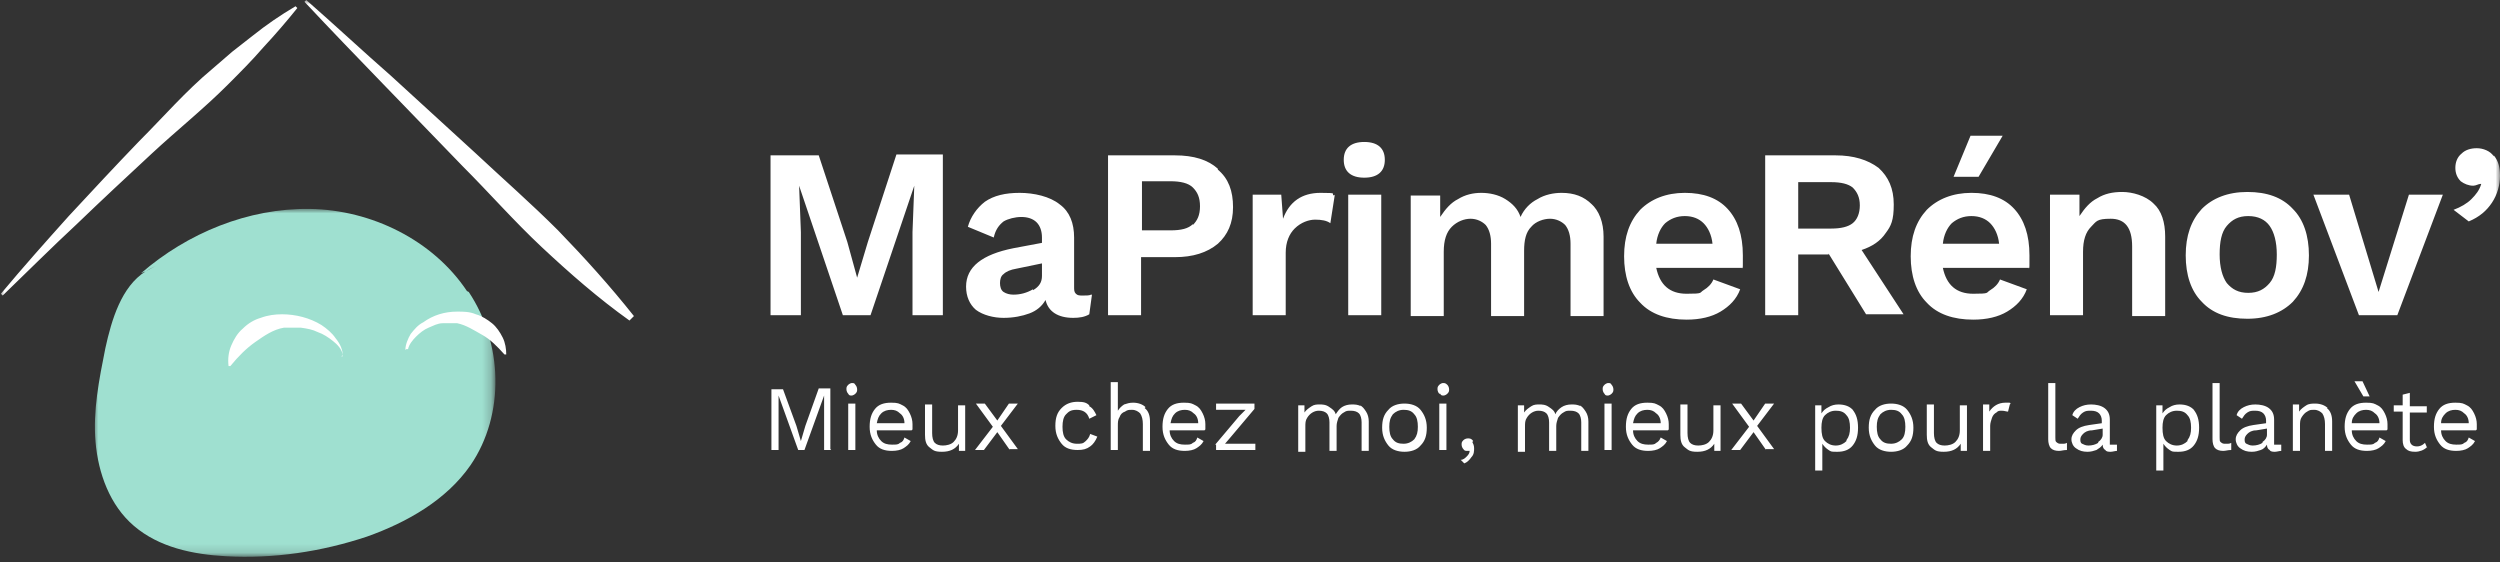
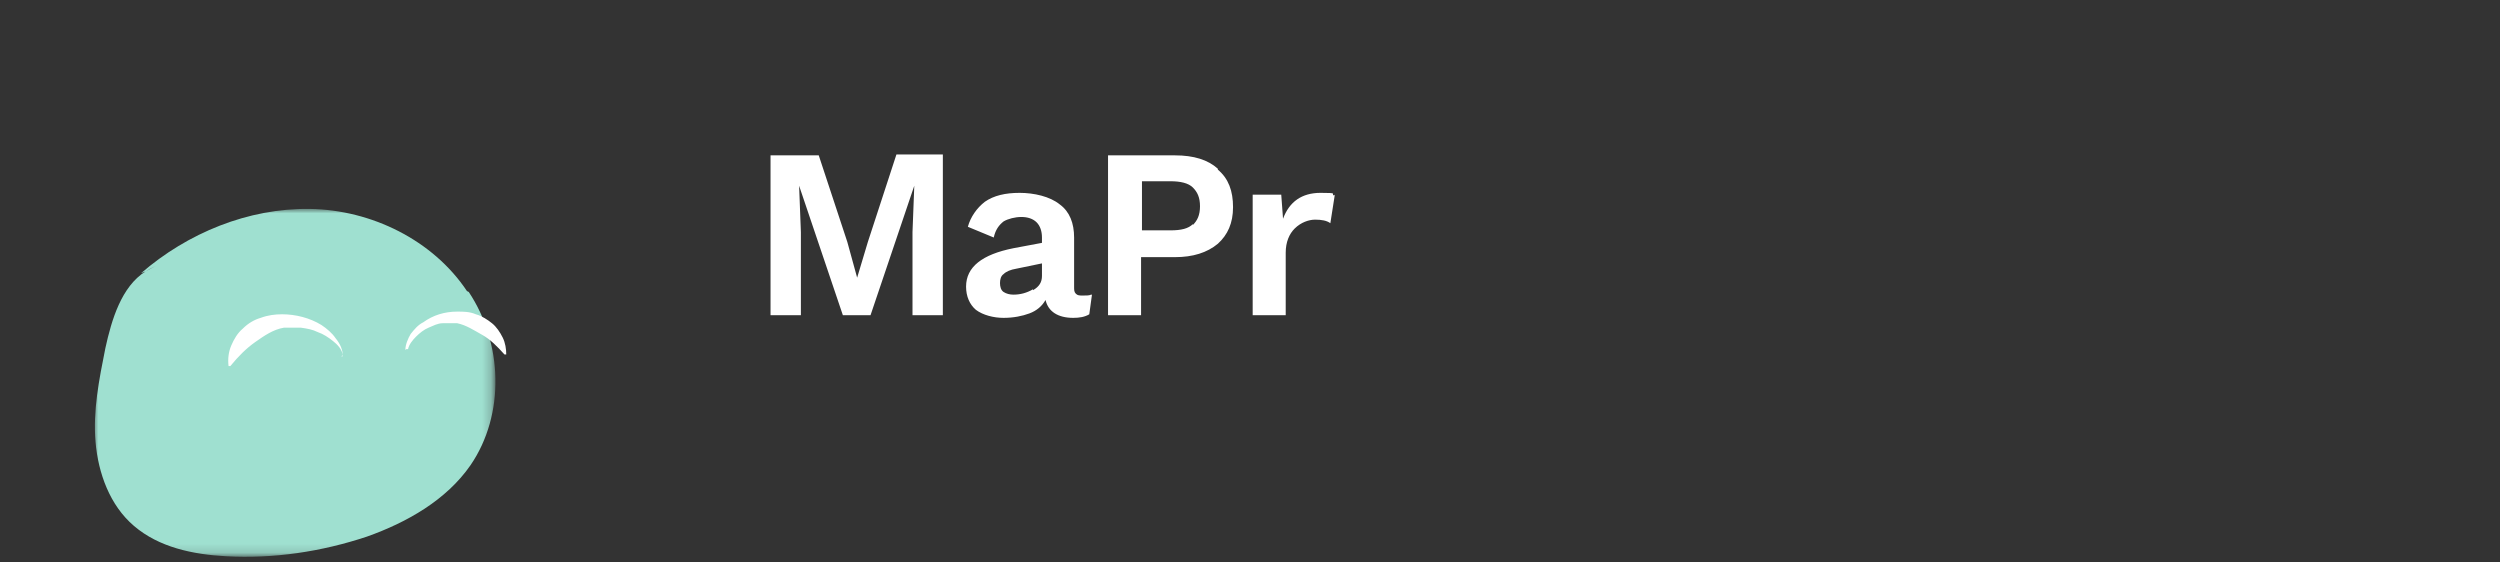
<svg xmlns="http://www.w3.org/2000/svg" id="Calque_1" version="1.1" viewBox="0 0 280 63">
  <rect x="0" y="0" width="280" height="63" fill="#333333" stroke="none" />
  <defs>
    <style>
      .st0 {
        mask: url(#mask-1);
      }

      .st1 {
        mask: url(#mask);
      }

      .st2 {
        fill: #fff;
      }

      .st2, .st3 {
        fill-rule: evenodd;
      }

      .st3 {
        fill: #9fe0d0;
      }
    </style>
    <mask id="mask" x="10.5" y="23.4" width="44.8" height="38.9" maskUnits="userSpaceOnUse">
      <g id="b">
        <path id="a" class="st2" d="M10.5,23.4h44.8v38.9H10.5V23.4Z" />
      </g>
    </mask>
    <mask id="mask-1" x="0" y="0" width="280" height="62.3" maskUnits="userSpaceOnUse">
      <g id="d">
-         <path id="c" class="st2" d="M0,62.3h280V0H0v62.3Z" />
-       </g>
+         </g>
    </mask>
  </defs>
  <g class="st1">
    <path class="st3" d="M52.3,32.6c-3.8-5.7-10.7-9.1-17.6-9.2-6.9-.1-13.7,2.7-18.9,7.2l.5-.2c.3-.2.7-.4,1.1-.6l-1.1.6c-2.7,1.7-3.8,5.4-4.5,8.6-.7,3.5-1.4,7-1.1,10.5.3,3.5,1.6,7.1,4.3,9.4,2.8,2.4,6.6,3.2,10.3,3.4,5.3.3,10.7-.5,15.8-2.2,4.5-1.6,8.9-4.1,11.6-8,3.9-5.7,3.6-13.7-.2-19.4" />
  </g>
  <path class="st2" d="M45.4,39.2c0-.6.3-1.3.6-1.8.4-.5.8-1,1.4-1.3,1.1-.8,2.4-1.2,3.8-1.2.7,0,1.4,0,2.1.3.7.2,1.3.6,1.8,1s.9,1,1.2,1.6c.3.6.4,1.3.4,1.9h-.2c-.8-.9-1.6-1.7-2.5-2.2-.9-.5-1.8-1.1-2.8-1.3-.5,0-1.1,0-1.6,0-.6,0-1.1.3-1.6.5-.5.2-1,.6-1.4,1-.4.4-.8.9-.9,1.4,0,0-.2,0-.2,0ZM38.4,39.8c-.1-.7-.6-1.2-1.1-1.6-.5-.4-1.1-.8-1.7-1-.6-.3-1.2-.4-1.9-.5-.6,0-1.3,0-1.9,0-1.2.2-2.2.9-3.2,1.6-1,.7-1.9,1.6-2.8,2.7h-.2c-.1-.8,0-1.6.3-2.3.3-.7.7-1.4,1.3-1.9.6-.6,1.3-1,2-1.2.8-.3,1.6-.4,2.4-.4,1.5,0,3.1.4,4.4,1.2.6.4,1.2.9,1.6,1.5.5.6.8,1.3.8,2h-.2s0,0,0,0ZM105.6,35.3h-3.4v-9.3l.2-5.2h0l-4.9,14.5h-3.1l-4.9-14.5h0l.2,5.2v9.3h-3.4v-17.9h5.4l3.2,9.7,1.1,4h0l1.2-4,3.2-9.8h5.2v17.9ZM115.7,32.5c.7-.4,1-.9,1-1.6v-1.4l-2.9.6c-.6.1-1.1.3-1.4.6-.3.2-.4.6-.4,1s.1.8.4,1c.3.2.7.3,1.1.3.8,0,1.5-.2,2.2-.6M122.3,33l-.3,2.2c-.5.3-1.1.4-1.8.4-1.7,0-2.8-.7-3.1-2-.4.7-1,1.2-1.8,1.5-.8.3-1.8.5-2.9.5s-2.3-.3-3.1-.9c-.7-.6-1.1-1.5-1.1-2.6,0-2.2,1.8-3.6,5.3-4.3l3.2-.6v-.6c0-.7-.2-1.3-.6-1.7-.4-.4-1-.6-1.7-.6s-1.5.2-2,.5c-.5.4-.9.9-1.1,1.8l-2.9-1.2c.3-1.1,1-2.1,1.9-2.8,1-.7,2.3-1,3.9-1s3.4.4,4.5,1.3c1.1.8,1.6,2.1,1.6,3.7v5.5c0,.4,0,.6.2.8.2.2.4.2.8.2s.7,0,.9-.1M133.6,25.2c.5-.5.8-1.1.8-2.1s-.3-1.6-.8-2.1c-.5-.5-1.4-.7-2.5-.7h-3.2v5.5h3.2c1.2,0,2-.2,2.5-.7M136.4,19c1.2,1,1.7,2.4,1.7,4.2s-.6,3.1-1.7,4.1c-1.2,1-2.8,1.5-4.8,1.5h-3.8v6.5h-3.7v-17.9h7.5c2.1,0,3.7.5,4.8,1.5M149.5,21.8l-.5,3.2c-.4-.3-1-.4-1.7-.4s-1.6.3-2.3,1c-.6.6-1,1.5-1,2.7v7h-3.7v-13.5h3.2l.2,2.7c.7-1.9,2.1-2.9,4.2-2.9s1.1.1,1.5.3" />
  <g class="st0">
-     <path class="st2" d="M151,35.3h3.7v-13.5h-3.7v13.5ZM150.5,17.9c0-1.3.8-2,2.3-2s2.3.7,2.3,2-.8,2-2.3,2-2.3-.7-2.3-2ZM178.2,22.8c.9.8,1.4,2.1,1.4,3.7v8.9h-3.7v-8.1c0-.9-.2-1.6-.6-2.1-.4-.4-1-.7-1.7-.7s-1.6.3-2.1.9c-.6.6-.8,1.5-.8,2.7v7.3h-3.7v-8.1c0-.9-.2-1.6-.6-2.1-.4-.4-1-.7-1.7-.7s-1.5.3-2.1.9c-.6.6-.9,1.5-.9,2.8v7.2h-3.7v-13.5h3.3v2.4c.6-.9,1.2-1.6,2-2,.8-.5,1.7-.7,2.6-.7s1.9.2,2.7.7c.8.5,1.4,1.1,1.7,2,.4-.9,1.1-1.6,1.9-2,.8-.5,1.8-.7,2.7-.7,1.4,0,2.5.4,3.4,1.3M186.5,25c-.5.5-.9,1.3-1,2.3h6.3c-.1-1-.5-1.8-1-2.3-.5-.5-1.2-.8-2.1-.8s-1.6.3-2.2.8M195.1,30h-9.6c.4,1.9,1.5,2.9,3.4,2.9s1.4-.1,1.9-.4c.5-.3.9-.7,1.1-1.2l3,1.1c-.4,1.1-1.2,1.9-2.2,2.5-1,.6-2.3.9-3.8.9-2.2,0-4-.6-5.2-1.9-1.2-1.2-1.8-3-1.8-5.2s.6-3.9,1.8-5.2c1.2-1.2,2.9-1.9,5-1.9s3.7.6,4.8,1.8c1.1,1.2,1.7,2.9,1.7,5.2s0,1-.1,1.5M201.4,25.6h3.7c1.1,0,1.9-.2,2.4-.6.5-.4.8-1.1.8-2s-.3-1.5-.8-2c-.5-.4-1.3-.6-2.4-.6h-3.7s0,5.2,0,5.2ZM204.8,28.5h-3.4v6.8h-3.7v-17.9h7.9c2,0,3.6.5,4.8,1.4,1.1,1,1.7,2.3,1.7,4.1s-.3,2.4-.9,3.2c-.6.9-1.5,1.5-2.7,1.9l4.7,7.2h-4.2l-4.2-6.8ZM224.3,15.2l-2.7,4.6h-2.8l1.9-4.6h3.6,0ZM218.6,25c-.5.5-.9,1.3-1,2.3h6.3c-.1-1-.5-1.8-1-2.3-.5-.5-1.2-.8-2.1-.8s-1.6.3-2.2.8h0ZM227.2,30h-9.6c.4,1.9,1.5,2.9,3.4,2.9s1.4-.1,1.9-.4c.5-.3.9-.7,1.1-1.2l3,1.1c-.4,1.1-1.2,1.9-2.2,2.5-1,.6-2.3.9-3.8.9-2.2,0-4-.6-5.2-1.9-1.2-1.2-1.8-3-1.8-5.2s.6-3.9,1.8-5.2c1.2-1.2,2.9-1.9,5-1.9s3.7.6,4.8,1.8c1.1,1.2,1.7,2.9,1.7,5.2s0,1-.1,1.5h0ZM241.2,22.8c.9.8,1.3,2.1,1.3,3.7v8.9h-3.7v-7.8c0-2.1-.8-3.1-2.4-3.1s-1.6.3-2.2.9c-.6.6-.9,1.5-.9,2.8v7.1h-3.7v-13.5h3.3v2.4c.6-.9,1.2-1.6,2-2,.8-.5,1.7-.7,2.8-.7s2.6.4,3.5,1.3M249.4,25.3c-.6.7-.8,1.8-.8,3.2s.3,2.5.8,3.2c.6.7,1.3,1.1,2.4,1.1s1.8-.4,2.4-1.1c.6-.7.8-1.8.8-3.2s-.3-2.5-.8-3.2-1.3-1.1-2.4-1.1-1.8.4-2.4,1.1M256.8,23.4c1.2,1.2,1.8,3,1.8,5.2s-.6,3.9-1.8,5.2c-1.2,1.2-2.9,1.9-5.1,1.9s-3.9-.6-5.1-1.9c-1.2-1.2-1.8-3-1.8-5.2s.6-3.9,1.8-5.2c1.2-1.2,2.9-1.9,5.1-1.9s3.9.6,5.1,1.9M273.6,21.8l-5.1,13.5h-4.3l-5.1-13.5h4l3.3,10.9,3.4-10.9h3.8ZM279.3,17.4c.5.6.7,1.3.7,2.3s-.3,2.1-.9,3c-.6.9-1.4,1.6-2.6,2.1l-1.7-1.3c.8-.3,1.5-.7,2-1.2.5-.5.9-1,1.1-1.7h-.1c-.2,0-.5.2-.8.2-.5,0-1-.2-1.4-.5-.4-.4-.6-.9-.6-1.5s.2-1.2.7-1.6c.4-.4,1-.6,1.7-.6s1.5.3,1.9.9M93.1,50.4h-.8v-6.1c0,0,0,0,0,0l-2.2,6.1h-.7l-2.2-6.1h0v1.8c0,0,0,4.3,0,4.3h-.8v-6.8h1.3l1.5,4.1.5,1.7h0l.5-1.7,1.5-4.2h1.3v6.8ZM95,50.4h.8v-5.2h-.8v5.2ZM95,44.1c-.1-.1-.2-.3-.2-.5,0-.2,0-.3.2-.5.1-.1.3-.2.4-.2.2,0,.3,0,.4.2.1.1.2.3.2.5,0,.2,0,.3-.2.5-.1.1-.3.2-.4.2-.2,0-.3,0-.4-.2ZM98.7,46.3c-.3.3-.4.6-.5,1.1h3.1c0-.5-.2-.9-.5-1.1-.3-.3-.6-.4-1-.4s-.8.1-1.1.4M102.1,48.2h-3.9c0,.5.2.9.5,1.2s.7.4,1.2.4.7,0,.9-.2c.3-.1.4-.3.5-.6l.7.4c-.2.4-.5.6-.8.8-.3.2-.8.3-1.3.3-.8,0-1.4-.2-1.8-.7-.4-.5-.7-1.1-.7-2s.2-1.5.6-2c.4-.5,1-.7,1.8-.7s.9.1,1.3.3c.4.2.6.5.8.9.2.4.3.8.3,1.2s0,.4,0,.6M108.1,45.3v5.2h-.7v-.8c-.4.6-1,.9-1.9.9s-1-.2-1.4-.5c-.4-.3-.5-.8-.5-1.4v-3.4h.8v3.2c0,.5.1.9.3,1.1.2.2.5.3.9.3s.9-.1,1.2-.4c.3-.3.5-.7.5-1.3v-2.8s.8,0,.8,0ZM113.1,50.4l-1.4-2-1.5,2h-1l2-2.6-1.9-2.6h1l1.4,1.9,1.3-1.9h1l-1.9,2.5,1.9,2.6h-1ZM122,45.5c.4.2.6.6.8,1l-.8.4c-.2-.7-.7-1-1.4-1s-.9.2-1.2.5-.4.8-.4,1.4.1,1.1.4,1.4c.3.3.7.5,1.2.5s.7,0,1-.3c.2-.2.4-.4.5-.8l.8.3c-.2.5-.5.9-.8,1.1-.4.3-.8.4-1.4.4-.8,0-1.4-.2-1.8-.7s-.7-1.1-.7-2,.2-1.5.7-2,1.1-.7,1.8-.7,1,.1,1.3.4M128.2,45.7c.4.3.6.8.6,1.5v3.3h-.8v-3c0-.5-.1-.9-.3-1.2-.2-.2-.5-.4-.9-.4s-.5,0-.8.2c-.3.1-.5.3-.6.6-.2.3-.2.6-.2,1v2.7h-.8v-7.6h.8v3.2c.2-.3.4-.5.7-.7.3-.1.6-.2,1-.2.6,0,1.1.2,1.4.5M131.6,46.3c-.3.3-.4.6-.5,1.1h3.1c0-.5-.2-.9-.5-1.1-.3-.3-.6-.4-1-.4s-.8.1-1.1.4M134.9,48.2h-3.9c0,.5.2.9.5,1.2s.7.4,1.2.4.7,0,.9-.2c.3-.1.4-.3.5-.6l.7.4c-.2.4-.5.6-.8.8-.3.2-.8.3-1.3.3-.8,0-1.4-.2-1.8-.7-.4-.5-.7-1.1-.7-2s.2-1.5.6-2,1-.7,1.8-.7.9.1,1.3.3c.4.2.6.5.8.9.2.4.3.8.3,1.2s0,.4,0,.6M136.1,49.8l2.7-3.2.7-.7h-.9s-2.4,0-2.4,0v-.7h4.3v.6l-2.7,3.2-.6.7h1s2.4,0,2.4,0v.7h-4.4v-.6ZM152.3,45.4c.3.1.5.4.7.7.2.3.3.7.3,1.1v3.3h-.8v-3.2c0-.4-.1-.8-.3-1-.2-.2-.5-.3-.9-.3s-.5,0-.8.2c-.2.1-.4.3-.6.6-.1.3-.2.6-.2.9v2.8h-.8v-3.2c0-.4-.1-.8-.3-1-.2-.2-.5-.3-.9-.3-.5,0-1,.3-1.3.8-.2.3-.2.6-.2,1v2.8h-.8v-5.2h.7v.8c.2-.3.5-.5.8-.7.3-.2.6-.2.9-.2s.7,0,1.1.3c.3.2.6.4.7.8.2-.3.4-.6.7-.8.3-.2.7-.3,1.1-.3.3,0,.7,0,1,.2M156,46.4c-.3.4-.4.8-.4,1.4s.1,1.1.4,1.4c.3.4.7.5,1.2.5s.9-.2,1.2-.5c.3-.4.4-.8.4-1.4s-.1-1.1-.4-1.4c-.3-.4-.7-.5-1.2-.5s-.9.2-1.2.5M159.1,45.9c.4.5.7,1.1.7,2s-.2,1.5-.7,2c-.4.5-1.1.7-1.8.7s-1.4-.2-1.8-.7c-.4-.5-.7-1.1-.7-2s.2-1.5.7-2c.4-.5,1.1-.7,1.8-.7s1.4.2,1.8.7M161.2,50.4h.8v-5.2h-.8v5.2ZM161.2,44.1c-.1-.1-.2-.3-.2-.5,0-.2,0-.3.2-.5.1-.1.3-.2.4-.2.2,0,.3,0,.5.2.1.1.2.3.2.5,0,.2,0,.3-.2.5-.1.1-.3.2-.4.2-.2,0-.3,0-.4-.2ZM164.9,49.5c.1.2.2.4.2.7s0,.7-.3,1c-.2.3-.5.6-.8.7l-.4-.4c.3,0,.5-.2.7-.4.2-.2.3-.4.3-.6h0c0,0-.2,0-.3,0-.1,0-.3,0-.4-.2-.1-.1-.2-.3-.2-.5s0-.3.2-.5c.1-.1.3-.2.5-.2.2,0,.4,0,.6.3M176.9,45.4c.3.1.5.4.7.7.2.3.3.7.3,1.1v3.3h-.8v-3.2c0-.4-.1-.8-.3-1-.2-.2-.5-.3-.9-.3s-.5,0-.8.2c-.2.1-.4.3-.6.6-.1.3-.2.6-.2.9v2.8h-.8v-3.2c0-.4-.1-.8-.3-1-.2-.2-.5-.3-.9-.3-.5,0-1,.3-1.3.8-.2.3-.2.6-.2,1v2.8h-.8v-5.2h.7v.8c.2-.3.5-.5.8-.7.3-.2.6-.2.9-.2s.7,0,1.1.3c.3.2.6.4.7.8.1-.3.4-.6.7-.8.3-.2.7-.3,1.1-.3.3,0,.7,0,1,.2M179.7,50.4h.8v-5.2h-.8v5.2ZM179.7,44.1c-.1-.1-.2-.3-.2-.5,0-.2,0-.3.2-.5.1-.1.3-.2.4-.2.2,0,.3,0,.4.2.1.1.2.3.2.5,0,.2,0,.3-.2.5-.1.1-.3.2-.4.2-.2,0-.3,0-.4-.2h0ZM183.4,46.3c-.3.3-.4.6-.5,1.1h3.1c0-.5-.2-.9-.5-1.1-.3-.3-.6-.4-1-.4s-.8.1-1.1.4M186.8,48.2h-3.9c0,.5.2.9.5,1.2.3.3.7.4,1.2.4s.7,0,.9-.2c.2-.1.4-.3.5-.6l.7.4c-.2.4-.5.6-.8.8-.3.2-.8.3-1.3.3-.8,0-1.4-.2-1.8-.7-.4-.5-.7-1.1-.7-2s.2-1.5.6-2,1-.7,1.8-.7.9.1,1.3.3c.4.2.6.5.8.9.2.4.3.8.3,1.2s0,.4,0,.6M192.7,45.3v5.2h-.7v-.8c-.4.6-1,.9-1.9.9s-1-.2-1.4-.5c-.4-.3-.5-.8-.5-1.4v-3.4h.8v3.2c0,.5.1.9.3,1.1.2.2.5.3.9.3s.9-.1,1.2-.4c.3-.3.5-.7.5-1.3v-2.8h.8ZM197.8,50.4l-1.4-2-1.5,2h-1l2-2.6-1.9-2.6h1l1.4,1.9,1.3-1.9h1l-1.9,2.5,1.9,2.6h-1ZM206.8,49.3c.3-.4.4-.8.4-1.4s-.1-1.1-.4-1.4c-.3-.4-.7-.5-1.2-.5s-.9.2-1.2.5-.4.8-.4,1.4h0c0,.7.1,1.2.4,1.5.3.3.7.5,1.2.5s.9-.2,1.2-.5M207.5,45.9c.4.5.6,1.1.6,2s-.2,1.5-.6,2c-.4.5-1,.7-1.7.7s-.7,0-1-.2c-.3-.2-.5-.4-.7-.7v3h-.8v-7.3h.7v.9c.2-.3.4-.5.8-.7.3-.2.7-.3,1.1-.3.7,0,1.3.2,1.7.7M210.6,46.4c-.3.4-.4.8-.4,1.4s.1,1.1.4,1.4c.3.4.7.5,1.2.5s.9-.2,1.2-.5.4-.8.4-1.4-.1-1.1-.4-1.4c-.3-.4-.7-.5-1.2-.5s-.9.2-1.2.5M213.6,45.9c.4.5.7,1.1.7,2s-.2,1.5-.7,2c-.4.5-1.1.7-1.8.7s-1.4-.2-1.8-.7c-.4-.5-.7-1.1-.7-2s.2-1.5.7-2c.4-.5,1.1-.7,1.8-.7s1.4.2,1.8.7M220.3,45.3v5.2h-.7v-.8c-.4.6-1,.9-1.9.9s-1-.2-1.4-.5c-.4-.3-.5-.8-.5-1.4v-3.4h.8v3.2c0,.5.1.9.3,1.1.2.2.5.3.9.3s.9-.1,1.2-.4c.3-.3.5-.7.5-1.3v-2.8h.8ZM225.1,45.3l-.2.8c-.2,0-.4-.1-.7-.1s-.4,0-.6.2c-.2.1-.4.3-.5.6-.1.3-.2.6-.2.9v2.8h-.8v-5.2h.7v.8c.4-.6,1-1,1.8-1s.4,0,.6.1M230.2,49c0,.3,0,.4.1.5,0,0,.2.2.4.2s.3,0,.4,0c.1,0,.2,0,.4-.1v.8c-.4,0-.6.1-.9.1-.4,0-.7-.1-.9-.3-.2-.2-.3-.6-.3-1v-6.3h.8v6.2h0ZM235,49.5c.3-.2.5-.5.5-.8v-.7l-1.2.2c-.5,0-.8.2-1,.4-.2.2-.3.4-.3.6s0,.4.2.5c.2.1.4.2.7.2.4,0,.8-.1,1.1-.3M237.1,49.8v.7c-.2,0-.5.1-.7.1s-.5,0-.6-.2c-.2-.1-.3-.3-.3-.6-.2.3-.4.4-.7.6-.3.1-.6.2-1,.2-.5,0-.9-.1-1.3-.4-.3-.2-.5-.6-.5-1s.2-.7.5-1c.3-.3.8-.5,1.5-.6l1.4-.2v-.3c0-.3-.1-.6-.3-.8-.2-.2-.5-.3-.9-.3s-.6,0-.9.2c-.3.2-.4.4-.6.7l-.6-.4c.1-.4.4-.7.8-.9.4-.2.8-.3,1.3-.3s1.1.1,1.5.4.6.7.6,1.3v2.5c0,.1,0,.2,0,.3,0,0,.2,0,.3,0s.3,0,.4,0M245,49.3c.3-.4.4-.8.4-1.4s-.1-1.1-.4-1.4c-.3-.4-.7-.5-1.2-.5s-.9.2-1.2.5c-.3.3-.4.8-.4,1.4h0c0,.7.1,1.2.4,1.5.3.3.7.5,1.2.5s.9-.2,1.2-.5M245.7,45.9c.4.5.6,1.1.6,2s-.2,1.5-.6,2-1,.7-1.7.7-.7,0-1-.2c-.3-.2-.5-.4-.7-.7v3h-.8v-7.3h.7v.9c.2-.3.4-.5.8-.7.3-.2.7-.3,1.1-.3.7,0,1.3.2,1.7.7M248.6,49c0,.3,0,.4.1.5,0,0,.2.2.4.2s.3,0,.4,0c.1,0,.2,0,.4-.1v.8c-.4,0-.6.1-.9.1-.4,0-.7-.1-.9-.3-.2-.2-.3-.6-.3-1v-6.3h.8v6.2h0ZM253.4,49.5c.3-.2.5-.5.5-.8v-.7l-1.2.2c-.5,0-.8.2-1,.4-.2.2-.3.4-.3.6s0,.4.2.5c.2.1.4.2.7.2.4,0,.8-.1,1.1-.3M255.5,49.8v.7c-.2,0-.5.1-.7.1s-.5,0-.6-.2c-.2-.1-.3-.3-.3-.6-.2.3-.4.5-.7.6-.3.1-.6.2-1,.2-.5,0-.9-.1-1.3-.4-.3-.2-.5-.6-.5-1s.2-.7.5-1c.3-.3.8-.5,1.5-.6l1.4-.2v-.3c0-.3-.1-.6-.3-.8-.2-.2-.5-.3-.9-.3s-.6,0-.9.2c-.3.2-.4.4-.6.7l-.6-.4c.1-.4.4-.7.8-.9.4-.2.8-.3,1.3-.3s1.1.1,1.5.4c.4.3.6.7.6,1.3v2.5c0,.1,0,.2,0,.3,0,0,.2,0,.3,0s.3,0,.4,0M260.6,45.7c.4.3.6.8.6,1.5v3.3h-.8v-3c0-.5-.1-.9-.3-1.2-.2-.2-.5-.4-.9-.4s-.5,0-.8.2c-.2.1-.4.3-.6.6-.2.3-.2.6-.2,1v2.8h-.8v-5.2h.7v.8c.2-.3.5-.5.8-.7.3-.2.7-.2,1-.2.6,0,1.1.2,1.4.5M265.4,44.4h-.7l-1-1.7h.9l.8,1.7ZM263.9,46.3c-.3.3-.5.6-.5,1.1h3.1c0-.5-.2-.9-.5-1.1-.3-.3-.6-.4-1-.4s-.8.1-1.1.4h0ZM267.3,48.2h-3.9c0,.5.2.9.5,1.2.3.3.7.4,1.2.4s.7,0,.9-.2c.3-.1.4-.3.5-.6l.7.4c-.2.4-.5.6-.8.8-.3.2-.8.3-1.3.3-.8,0-1.4-.2-1.8-.7-.4-.5-.7-1.1-.7-2s.2-1.5.6-2c.4-.5,1-.7,1.8-.7s.9.1,1.3.3c.4.2.6.5.8.9s.3.8.3,1.2,0,.4,0,.6h0ZM271.8,50.1c-.3.3-.8.5-1.3.5s-.8-.1-1-.3c-.3-.2-.4-.6-.4-1v-3.2h-1v-.7h1v-1.2l.8-.2v1.5h1.9v.7h-1.9v3c0,.2,0,.4.2.6.1.1.3.2.6.2s.6-.1.9-.4c0,0,.3.7.3.7ZM273.9,46.3c-.3.3-.5.6-.5,1.1h3.1c0-.5-.2-.9-.5-1.1-.3-.3-.6-.4-1-.4s-.8.1-1.1.4M277.3,48.2h-3.9c0,.5.2.9.5,1.2.3.3.7.4,1.2.4s.7,0,.9-.2c.3-.1.4-.3.5-.6l.7.4c-.2.4-.5.6-.8.8-.3.2-.8.3-1.3.3-.8,0-1.4-.2-1.8-.7-.4-.5-.7-1.1-.7-2s.2-1.5.6-2c.4-.5,1-.7,1.8-.7s.9.1,1.3.3c.4.2.6.5.8.9.2.4.3.8.3,1.2s0,.4,0,.6M28.3,4c-.8.6-1.5,1.2-2.3,1.8l-2.2,1.9c-3,2.5-5.5,5.4-8.2,8.1-2.7,2.8-5.3,5.6-7.9,8.4-2.6,2.9-5.1,5.7-7.6,8.7l.2.2c2.8-2.7,5.5-5.4,8.3-8,2.8-2.7,5.6-5.3,8.4-7.9,2.8-2.6,5.8-5,8.5-7.7,1.4-1.4,2.7-2.7,4-4.2,1.3-1.4,2.6-2.9,3.8-4.4l-.2-.2c-1.7,1-3.3,2.1-4.8,3.3M71,35.4h0c-2.7-3.4-5.5-6.5-8.5-9.6-3-3-6.2-5.8-9.3-8.7l-9.4-8.6c-3.2-2.8-6.3-5.7-9.5-8.5l-.2.2c2.9,3.1,5.9,6.2,8.8,9.2l8.9,9.2c3,3,5.8,6.2,8.9,9.1,3.1,2.9,6.3,5.7,9.8,8.2l.5-.5s0,0,0,0" />
-   </g>
+     </g>
</svg>